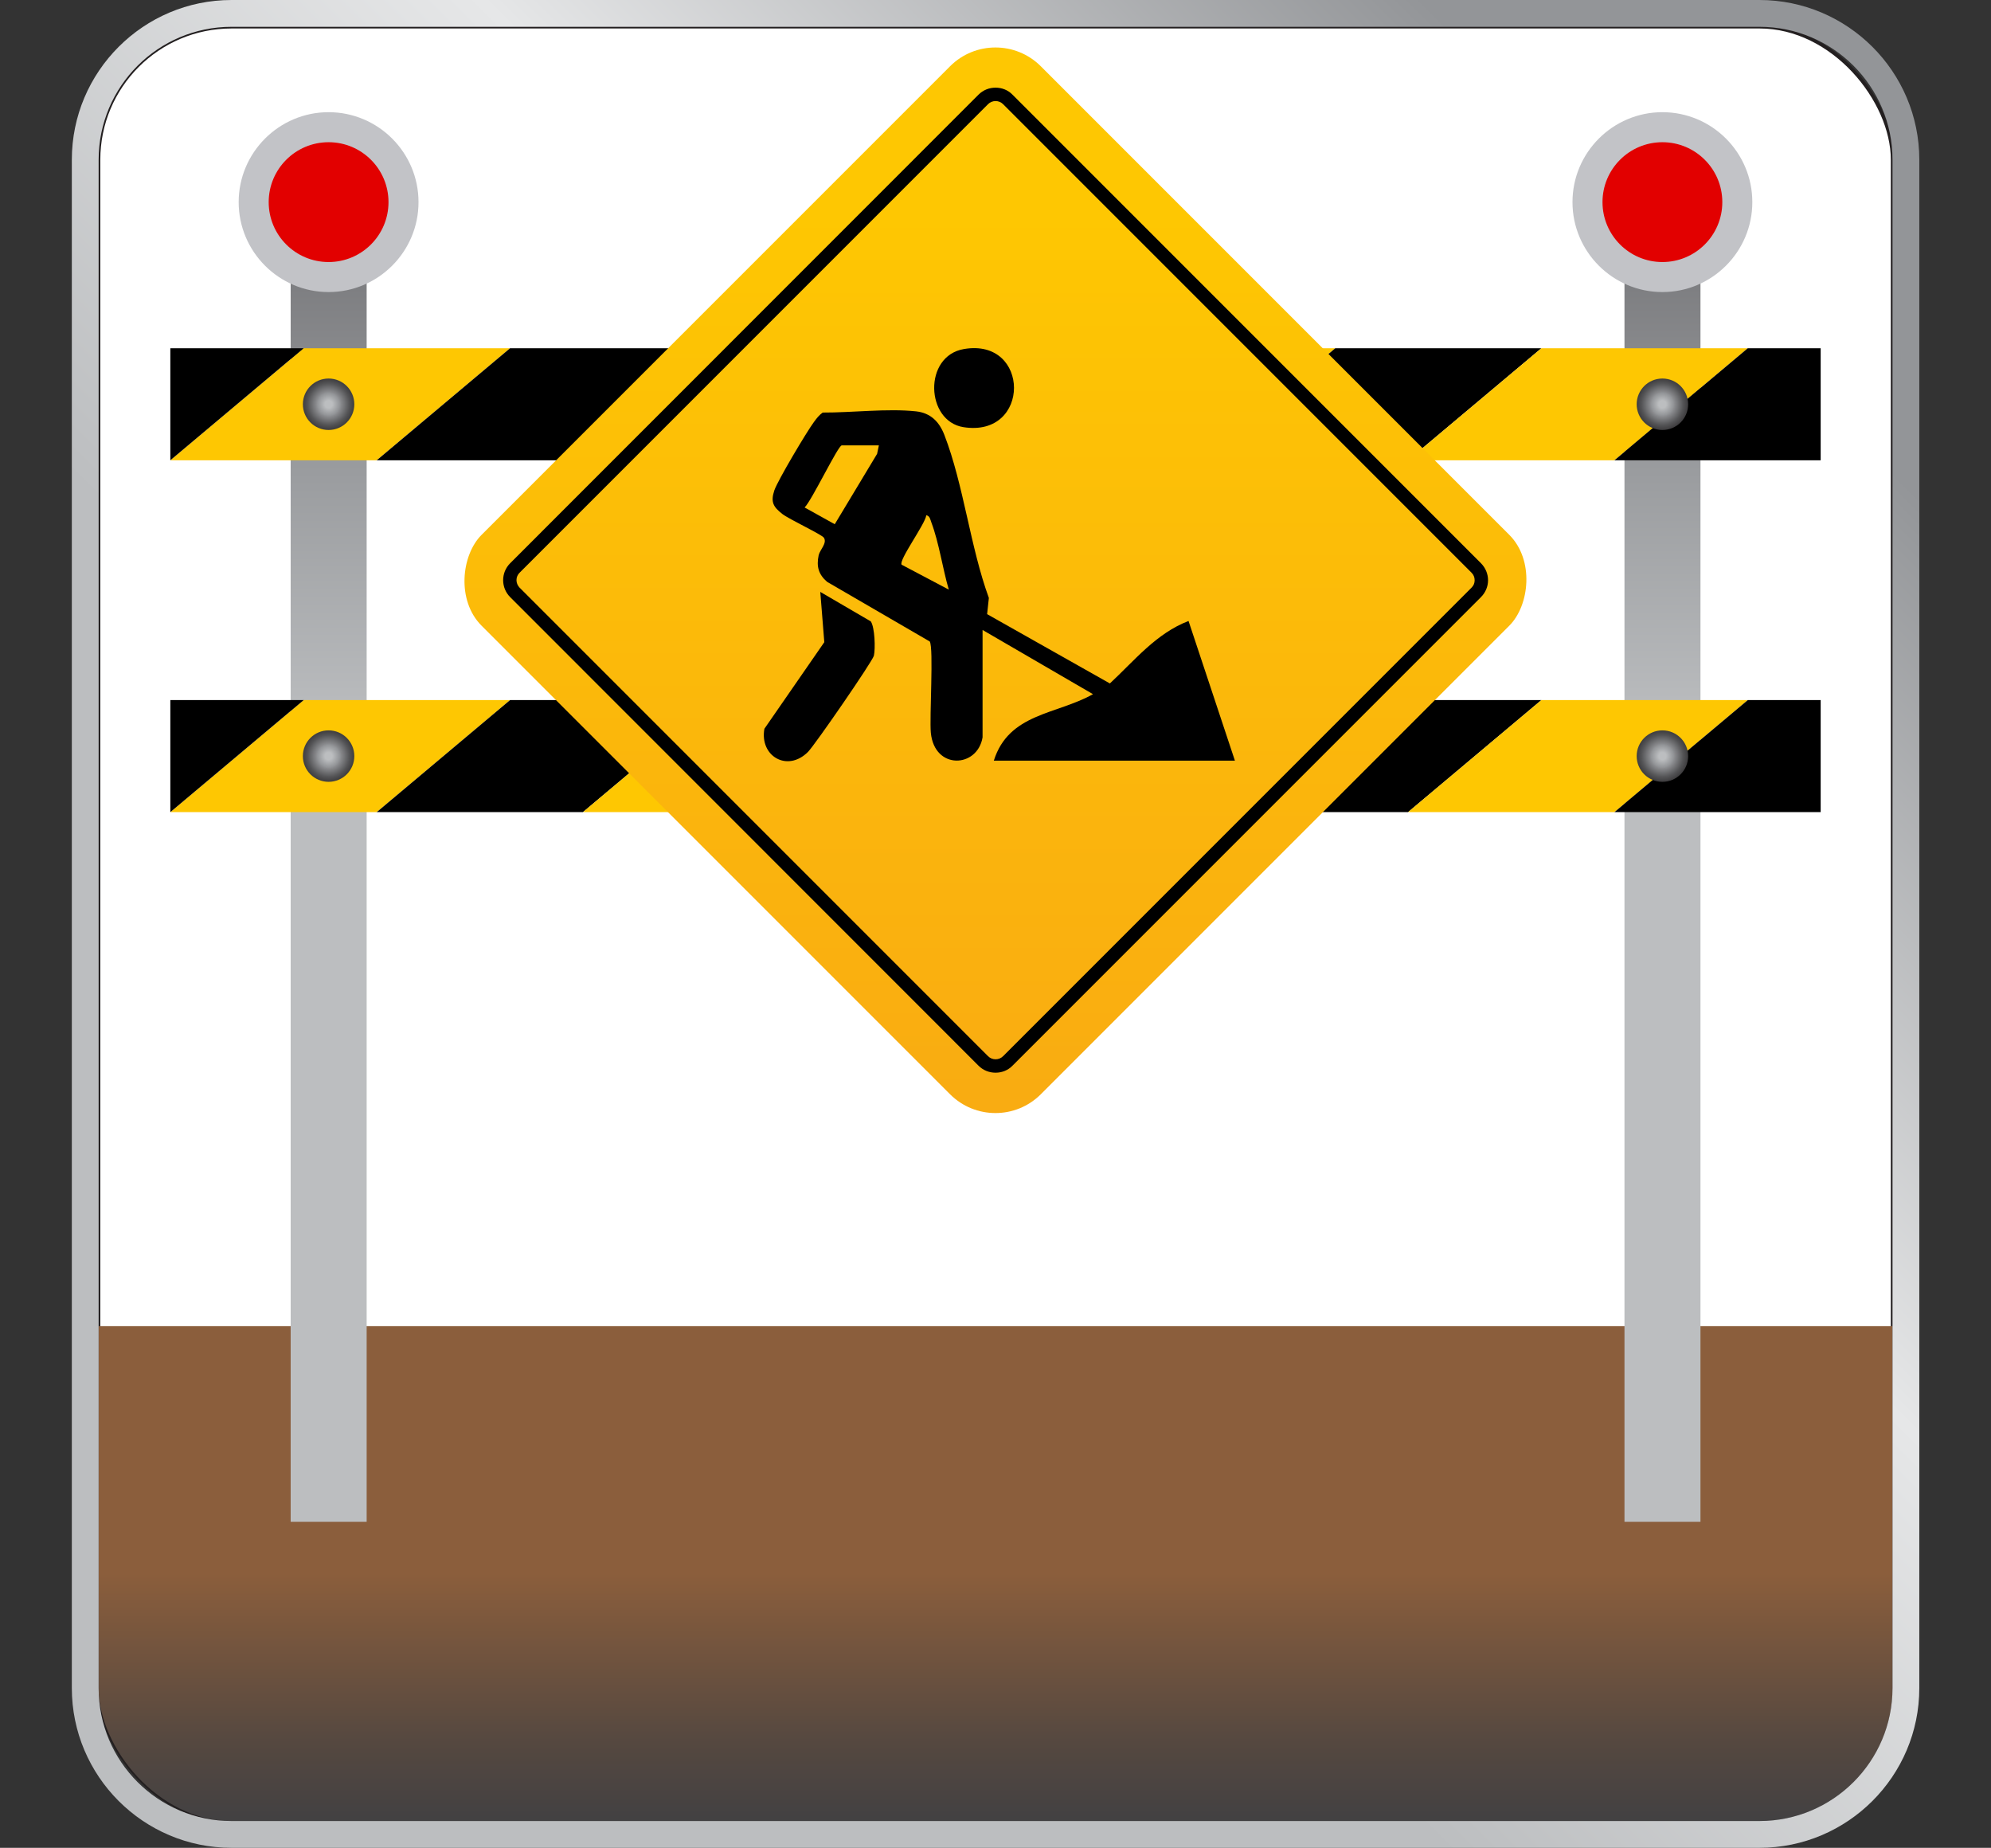
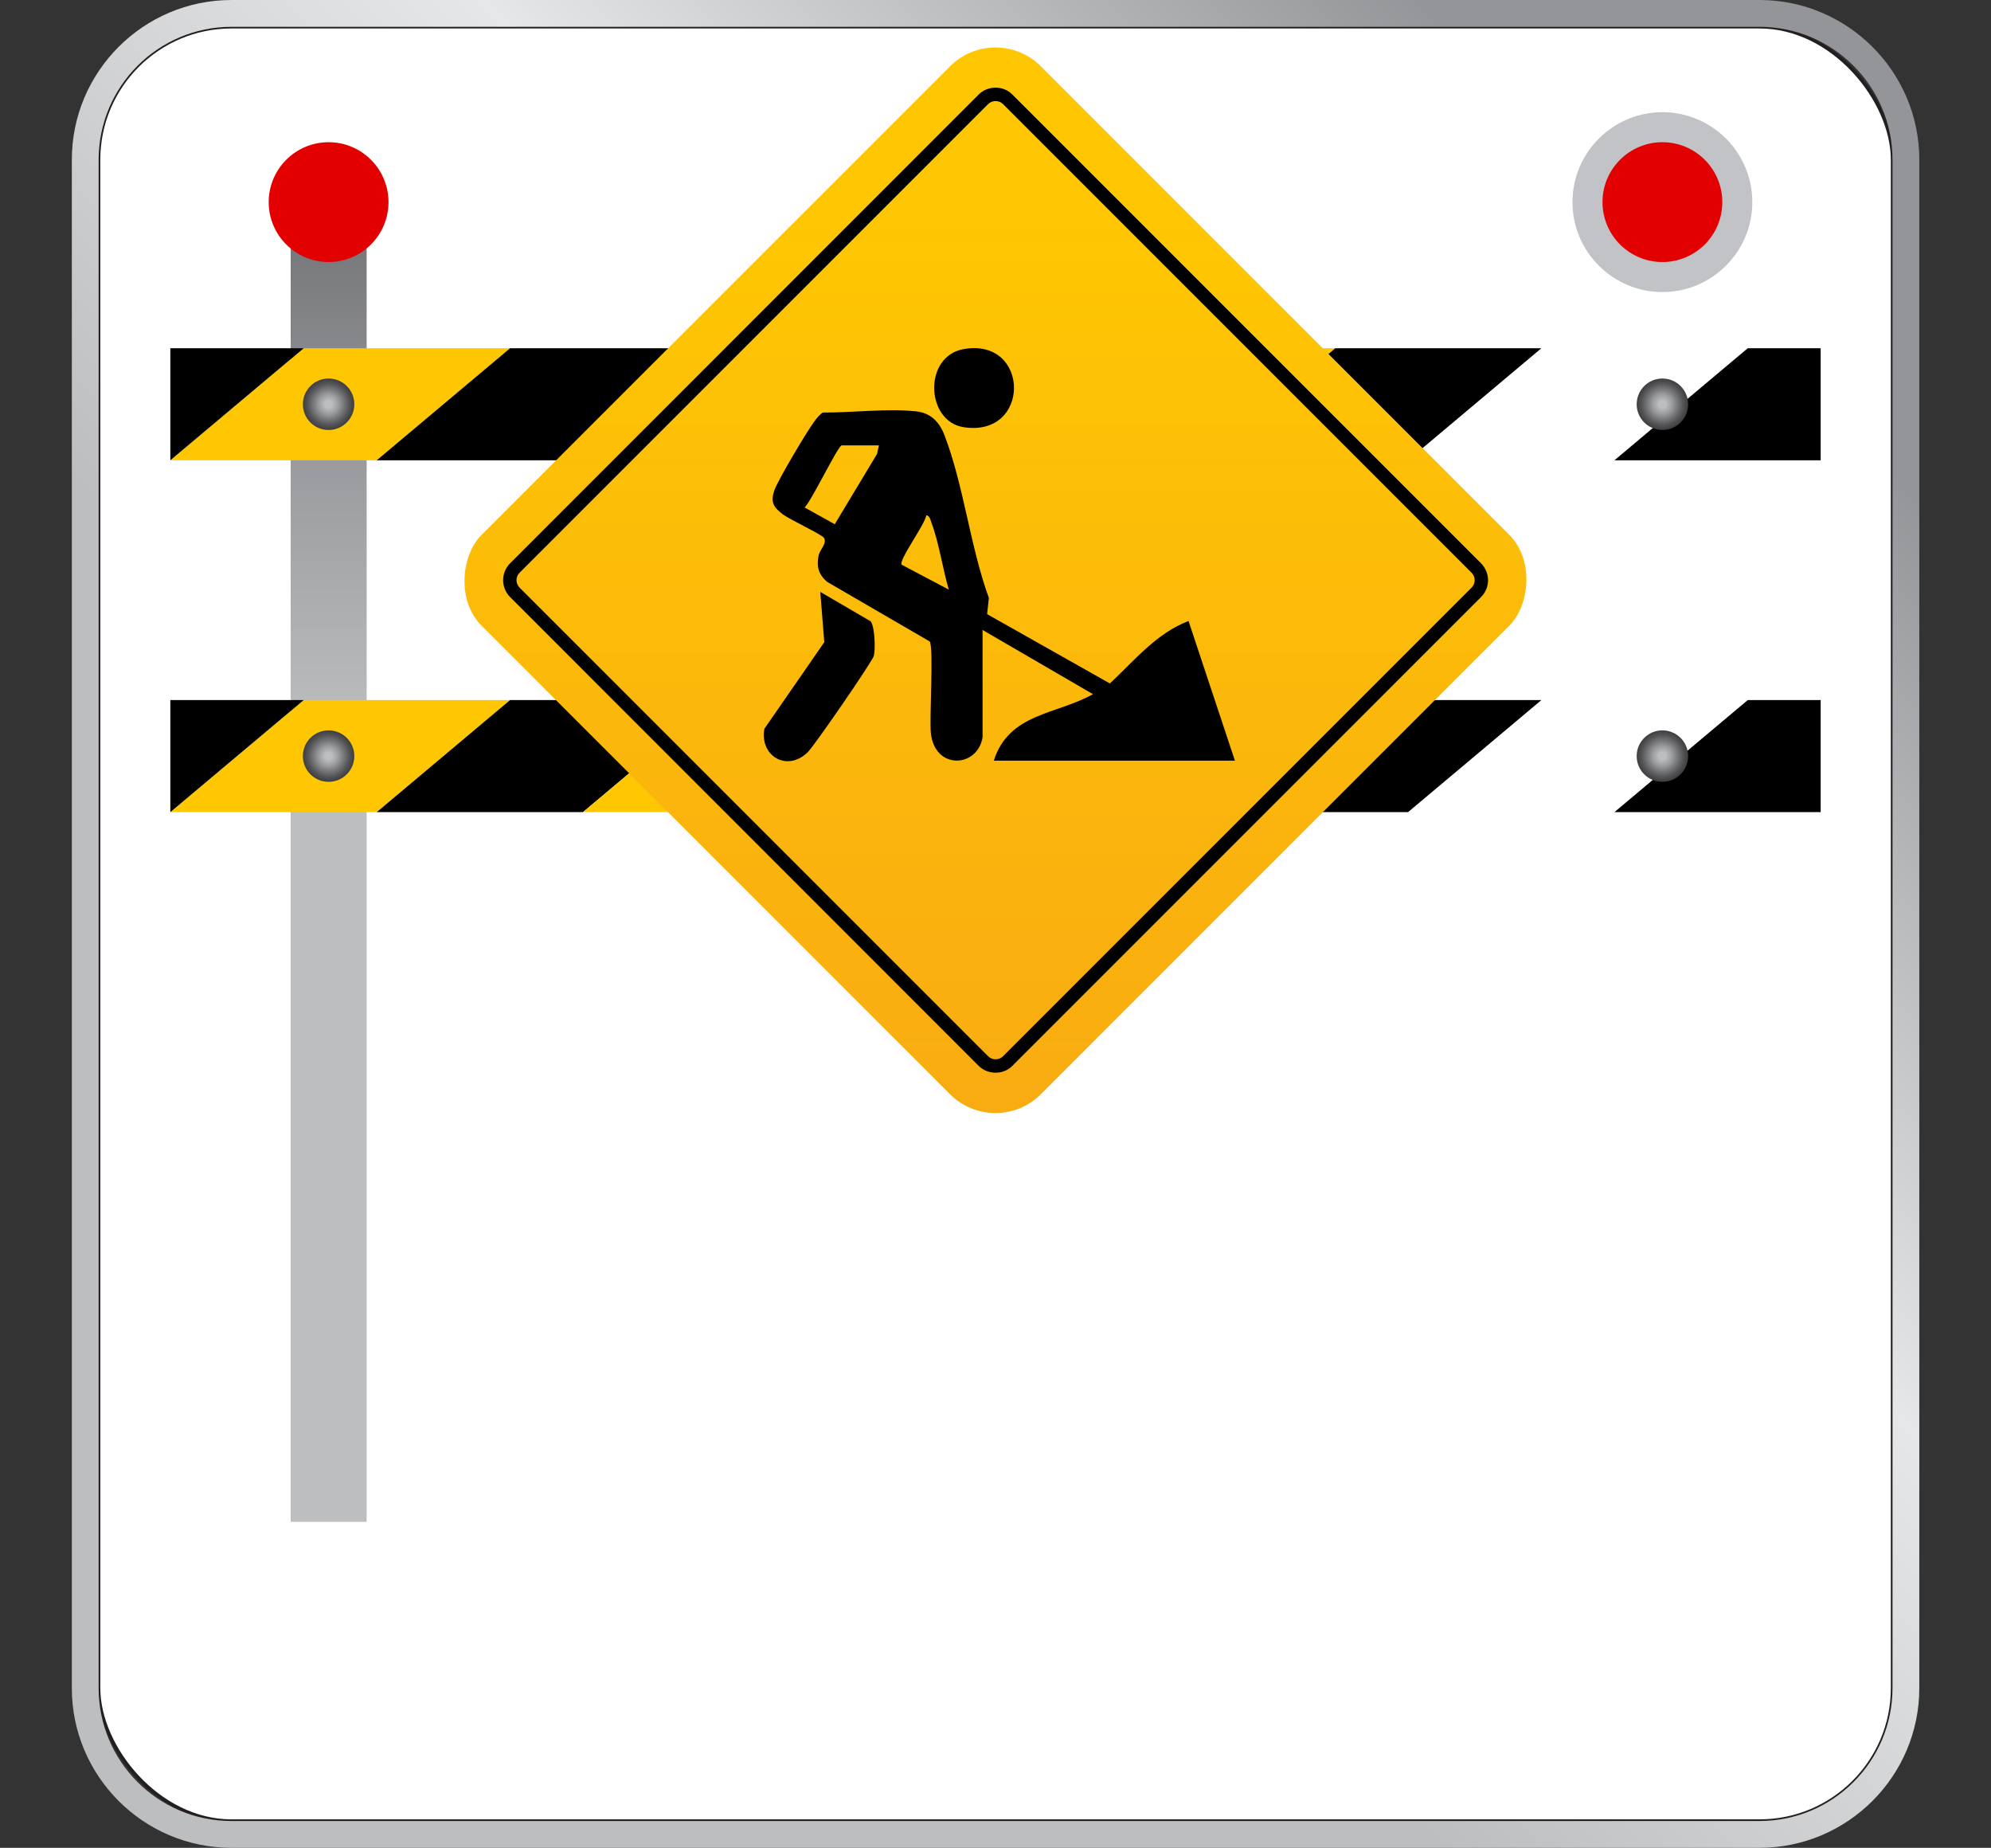
<svg xmlns="http://www.w3.org/2000/svg" xmlns:xlink="http://www.w3.org/1999/xlink" id="Layer_2" data-name="Layer 2" viewBox="0 0 148.57 137.86">
  <rect x="0" y="0" width="148.57" height="137.86" fill="#333333" stroke="none" />
  <defs>
    <linearGradient id="linear-gradient" x1="74.29" y1="-.08" x2="74.29" y2="133.78" gradientUnits="userSpaceOnUse">
      <stop offset=".18" stop-color="#f1f2f2" />
      <stop offset=".39" stop-color="#fff" />
      <stop offset=".73" stop-color="#e6e7e8" />
      <stop offset="1" stop-color="#939598" />
    </linearGradient>
    <clipPath id="clippath">
      <rect x="7.36" y="2" width="133.86" height="133.86" rx="9.92" ry="9.92" fill="none" />
    </clipPath>
    <linearGradient id="linear-gradient-2" x1="74.29" y1="117.4" x2="74.29" y2="136.24" gradientUnits="userSpaceOnUse">
      <stop offset="0" stop-color="#8b5e3c" />
      <stop offset=".67" stop-color="#554840" />
      <stop offset="1" stop-color="#414042" />
    </linearGradient>
    <linearGradient id="linear-gradient-3" x1="124.05" y1="65.75" x2="124.05" y2="-14.64" gradientUnits="userSpaceOnUse">
      <stop offset=".14" stop-color="#bcbec0" />
      <stop offset=".43" stop-color="#939598" />
      <stop offset=".49" stop-color="#88898c" />
      <stop offset=".81" stop-color="#545456" />
      <stop offset=".97" stop-color="#414042" />
    </linearGradient>
    <linearGradient id="linear-gradient-4" x1="24.52" x2="24.52" y2="-14.64" xlink:href="#linear-gradient-3" />
    <radialGradient id="radial-gradient" cx="24.52" cy="30.16" fx="24.52" fy="30.16" r="1.92" gradientUnits="userSpaceOnUse">
      <stop offset=".14" stop-color="#bcbec0" />
      <stop offset=".43" stop-color="#939598" />
      <stop offset=".49" stop-color="#88898c" />
      <stop offset=".81" stop-color="#545456" />
      <stop offset=".97" stop-color="#414042" />
    </radialGradient>
    <radialGradient id="radial-gradient-2" cy="56.41" fy="56.41" xlink:href="#radial-gradient" />
    <radialGradient id="radial-gradient-3" cx="124.05" fx="124.05" r="1.92" xlink:href="#radial-gradient" />
    <radialGradient id="radial-gradient-4" cx="124.05" cy="56.41" fx="124.05" fy="56.41" r="1.92" xlink:href="#radial-gradient" />
    <linearGradient id="linear-gradient-5" x1="74.29" y1="4.64" x2="74.29" y2="84.13" gradientTransform="translate(-8.85 65.21) rotate(-45)" gradientUnits="userSpaceOnUse">
      <stop offset=".14" stop-color="#fec702" />
      <stop offset="1" stop-color="#f9ab12" />
    </linearGradient>
    <linearGradient id="linear-gradient-6" x1="39.9" y1="103.31" x2="137.38" y2="5.83" gradientUnits="userSpaceOnUse">
      <stop offset=".17" stop-color="#bcbec0" />
      <stop offset=".51" stop-color="#e6e7e8" />
      <stop offset=".87" stop-color="#939598" />
    </linearGradient>
  </defs>
  <g id="Layer_1-2" data-name="Layer 1">
    <g>
      <rect x="7.36" y="2" width="133.86" height="133.86" rx="9.92" ry="9.92" fill="url(#linear-gradient)" />
      <rect x="7.36" y="2" width="133.86" height="133.86" rx="9.92" ry="9.92" fill="#fff" stroke="#231f20" stroke-miterlimit="10" stroke-width=".25" />
      <g clip-path="url(#clippath)">
-         <rect y="98.94" width="148.57" height="36.92" fill="url(#linear-gradient-2)" />
        <g>
-           <rect x="121.22" y="17.96" width="5.67" height="95.58" fill="url(#linear-gradient-3)" />
          <rect x="21.69" y="17.96" width="5.67" height="95.58" fill="url(#linear-gradient-4)" />
-           <path d="M24.52,21.79c-3.7,0-6.71-3.01-6.71-6.71s3.01-6.71,6.71-6.71,6.71,3.01,6.71,6.71-3.01,6.71-6.71,6.71Z" fill="#c2c3c7" />
          <circle cx="24.52" cy="15.08" r="4.47" fill="#e20000" />
          <g>
            <g>
              <polygon points="38.06 25.98 28.11 34.34 12.71 34.34 22.66 25.98 38.06 25.98" fill="#fec702" />
              <polygon points="53.45 25.98 43.5 34.34 28.11 34.34 38.06 25.98 53.45 25.98" />
              <polygon points="68.84 25.98 58.89 34.34 43.5 34.34 53.45 25.98 68.84 25.98" fill="#fec702" />
              <polygon points="84.24 25.98 74.29 34.34 58.89 34.34 68.84 25.98 84.24 25.98" />
              <polygon points="99.64 25.98 89.68 34.34 74.29 34.34 84.24 25.98 99.64 25.98" fill="#fec702" />
              <polygon points="115.02 25.98 105.07 34.34 89.68 34.34 99.64 25.98 115.02 25.98" />
-               <polygon points="130.42 25.98 120.47 34.34 105.07 34.34 115.02 25.98 130.42 25.98" fill="#fec702" />
              <polygon points="135.86 25.98 135.86 34.34 120.47 34.34 130.42 25.98 135.86 25.98" />
              <polygon points="22.66 25.98 12.71 34.34 12.71 25.98 22.66 25.98" />
            </g>
            <g>
              <polygon points="38.06 52.23 28.11 60.59 12.71 60.59 22.66 52.23 38.06 52.23" fill="#fec702" />
              <polygon points="53.45 52.23 43.5 60.59 28.11 60.59 38.06 52.23 53.45 52.23" />
              <polygon points="68.84 52.23 58.89 60.59 43.5 60.59 53.45 52.23 68.84 52.23" fill="#fec702" />
              <polygon points="84.24 52.23 74.29 60.59 58.89 60.59 68.84 52.23 84.24 52.23" />
              <polygon points="99.64 52.23 89.68 60.59 74.29 60.59 84.24 52.23 99.64 52.23" fill="#fec702" />
              <polygon points="115.02 52.23 105.07 60.59 89.68 60.59 99.64 52.23 115.02 52.23" />
-               <polygon points="130.42 52.23 120.47 60.59 105.07 60.59 115.02 52.23 130.42 52.23" fill="#fec702" />
              <polygon points="135.86 52.23 135.86 60.59 120.47 60.59 130.42 52.23 135.86 52.23" />
              <polygon points="22.66 52.23 12.71 60.59 12.71 52.23 22.66 52.23" />
            </g>
          </g>
          <g>
            <path d="M124.05,21.79c-3.7,0-6.71-3.01-6.71-6.71s3.01-6.71,6.71-6.71,6.71,3.01,6.71,6.71-3.01,6.71-6.71,6.71Z" fill="#c2c3c7" />
            <circle cx="124.05" cy="15.08" r="4.47" fill="#e20000" />
          </g>
          <circle cx="24.52" cy="30.16" r="1.92" fill="url(#radial-gradient)" />
          <circle cx="24.52" cy="56.41" r="1.92" fill="url(#radial-gradient-2)" />
          <circle cx="124.05" cy="30.16" r="1.92" fill="url(#radial-gradient-3)" />
          <circle cx="124.05" cy="56.41" r="1.92" fill="url(#radial-gradient-4)" />
          <rect x="44.78" y="13.78" width="59.02" height="59.02" rx="4.79" ry="4.79" transform="translate(52.36 -39.85) rotate(45)" fill="url(#linear-gradient-5)" />
          <path d="M110.51,42.02L75.55,7.06c-.33-.34-.78-.52-1.26-.52s-.93.18-1.27.52l-34.95,34.96c-.7.7-.7,1.83,0,2.53l34.95,34.96c.34.34.79.52,1.27.52s.93-.18,1.26-.52l34.96-34.96c.34-.34.53-.79.53-1.26s-.19-.93-.53-1.27ZM109.81,43.84l-34.96,34.96c-.15.15-.35.23-.56.23s-.41-.08-.56-.23l-34.96-34.96c-.14-.15-.23-.34-.23-.56s.09-.41.23-.55L73.73,7.77c.15-.15.35-.23.56-.23s.41.08.56.23l34.96,34.96c.15.15.23.34.23.56s-.08.4-.23.55Z" />
          <g id="INZZ4y">
            <g>
              <path d="M73.32,55.01c-.38,2.29-3.59,2.45-3.86-.34-.11-1.14.22-6.32-.08-6.81l-7.66-4.45c-.64-.55-.81-1.15-.63-1.99.09-.4.65-.9.39-1.3-.15-.24-2.6-1.38-3.11-1.78-.66-.52-.88-.88-.59-1.75.25-.74,2.43-4.4,2.96-5.11.19-.26.38-.51.65-.7,2.19.01,4.83-.32,6.97-.09,1.09.12,1.73.78,2.11,1.76,1.44,3.72,1.93,8.36,3.32,12.16l-.13,1.21,9.16,5.17c1.82-1.69,3.46-3.74,5.87-4.66l3.46,10.42h-17.99c1.12-3.55,4.68-3.43,7.4-4.96l-8.24-4.79v7.99ZM65.58,33.23h-2.77c-.27,0-2.25,4.14-2.77,4.63l2.25,1.25,3.16-5.25.13-.62ZM70.8,43.99c-.46-1.57-.73-3.5-1.3-5.01-.08-.21-.11-.49-.38-.54-.07.65-2.08,3.36-1.84,3.69l3.52,1.86Z" />
              <path d="M61.21,44.16l3.77,2.2c.3.45.35,2.02.23,2.56-.1.42-4.41,6.67-4.92,7.18-1.54,1.54-3.62.31-3.25-1.73l4.47-6.46-.3-3.75Z" />
              <path d="M71.93,26.04c4.96-.85,5.01,6.62-.03,5.83-2.83-.44-3.02-5.31.03-5.83Z" />
            </g>
          </g>
        </g>
      </g>
      <path d="M131.29,0H17.28C10.7,0,5.36,5.35,5.36,11.92v114.02c0,6.57,5.34,11.92,11.92,11.92h114.01c6.58,0,11.93-5.35,11.93-11.92V11.92c0-6.57-5.35-11.92-11.93-11.92ZM141.22,125.94c0,5.48-4.45,9.92-9.93,9.92H17.28c-5.48,0-9.92-4.44-9.92-9.92V11.92c0-5.48,4.44-9.92,9.92-9.92h114.01c5.48,0,9.93,4.44,9.93,9.92v114.02Z" fill="url(#linear-gradient-6)" />
    </g>
  </g>
</svg>